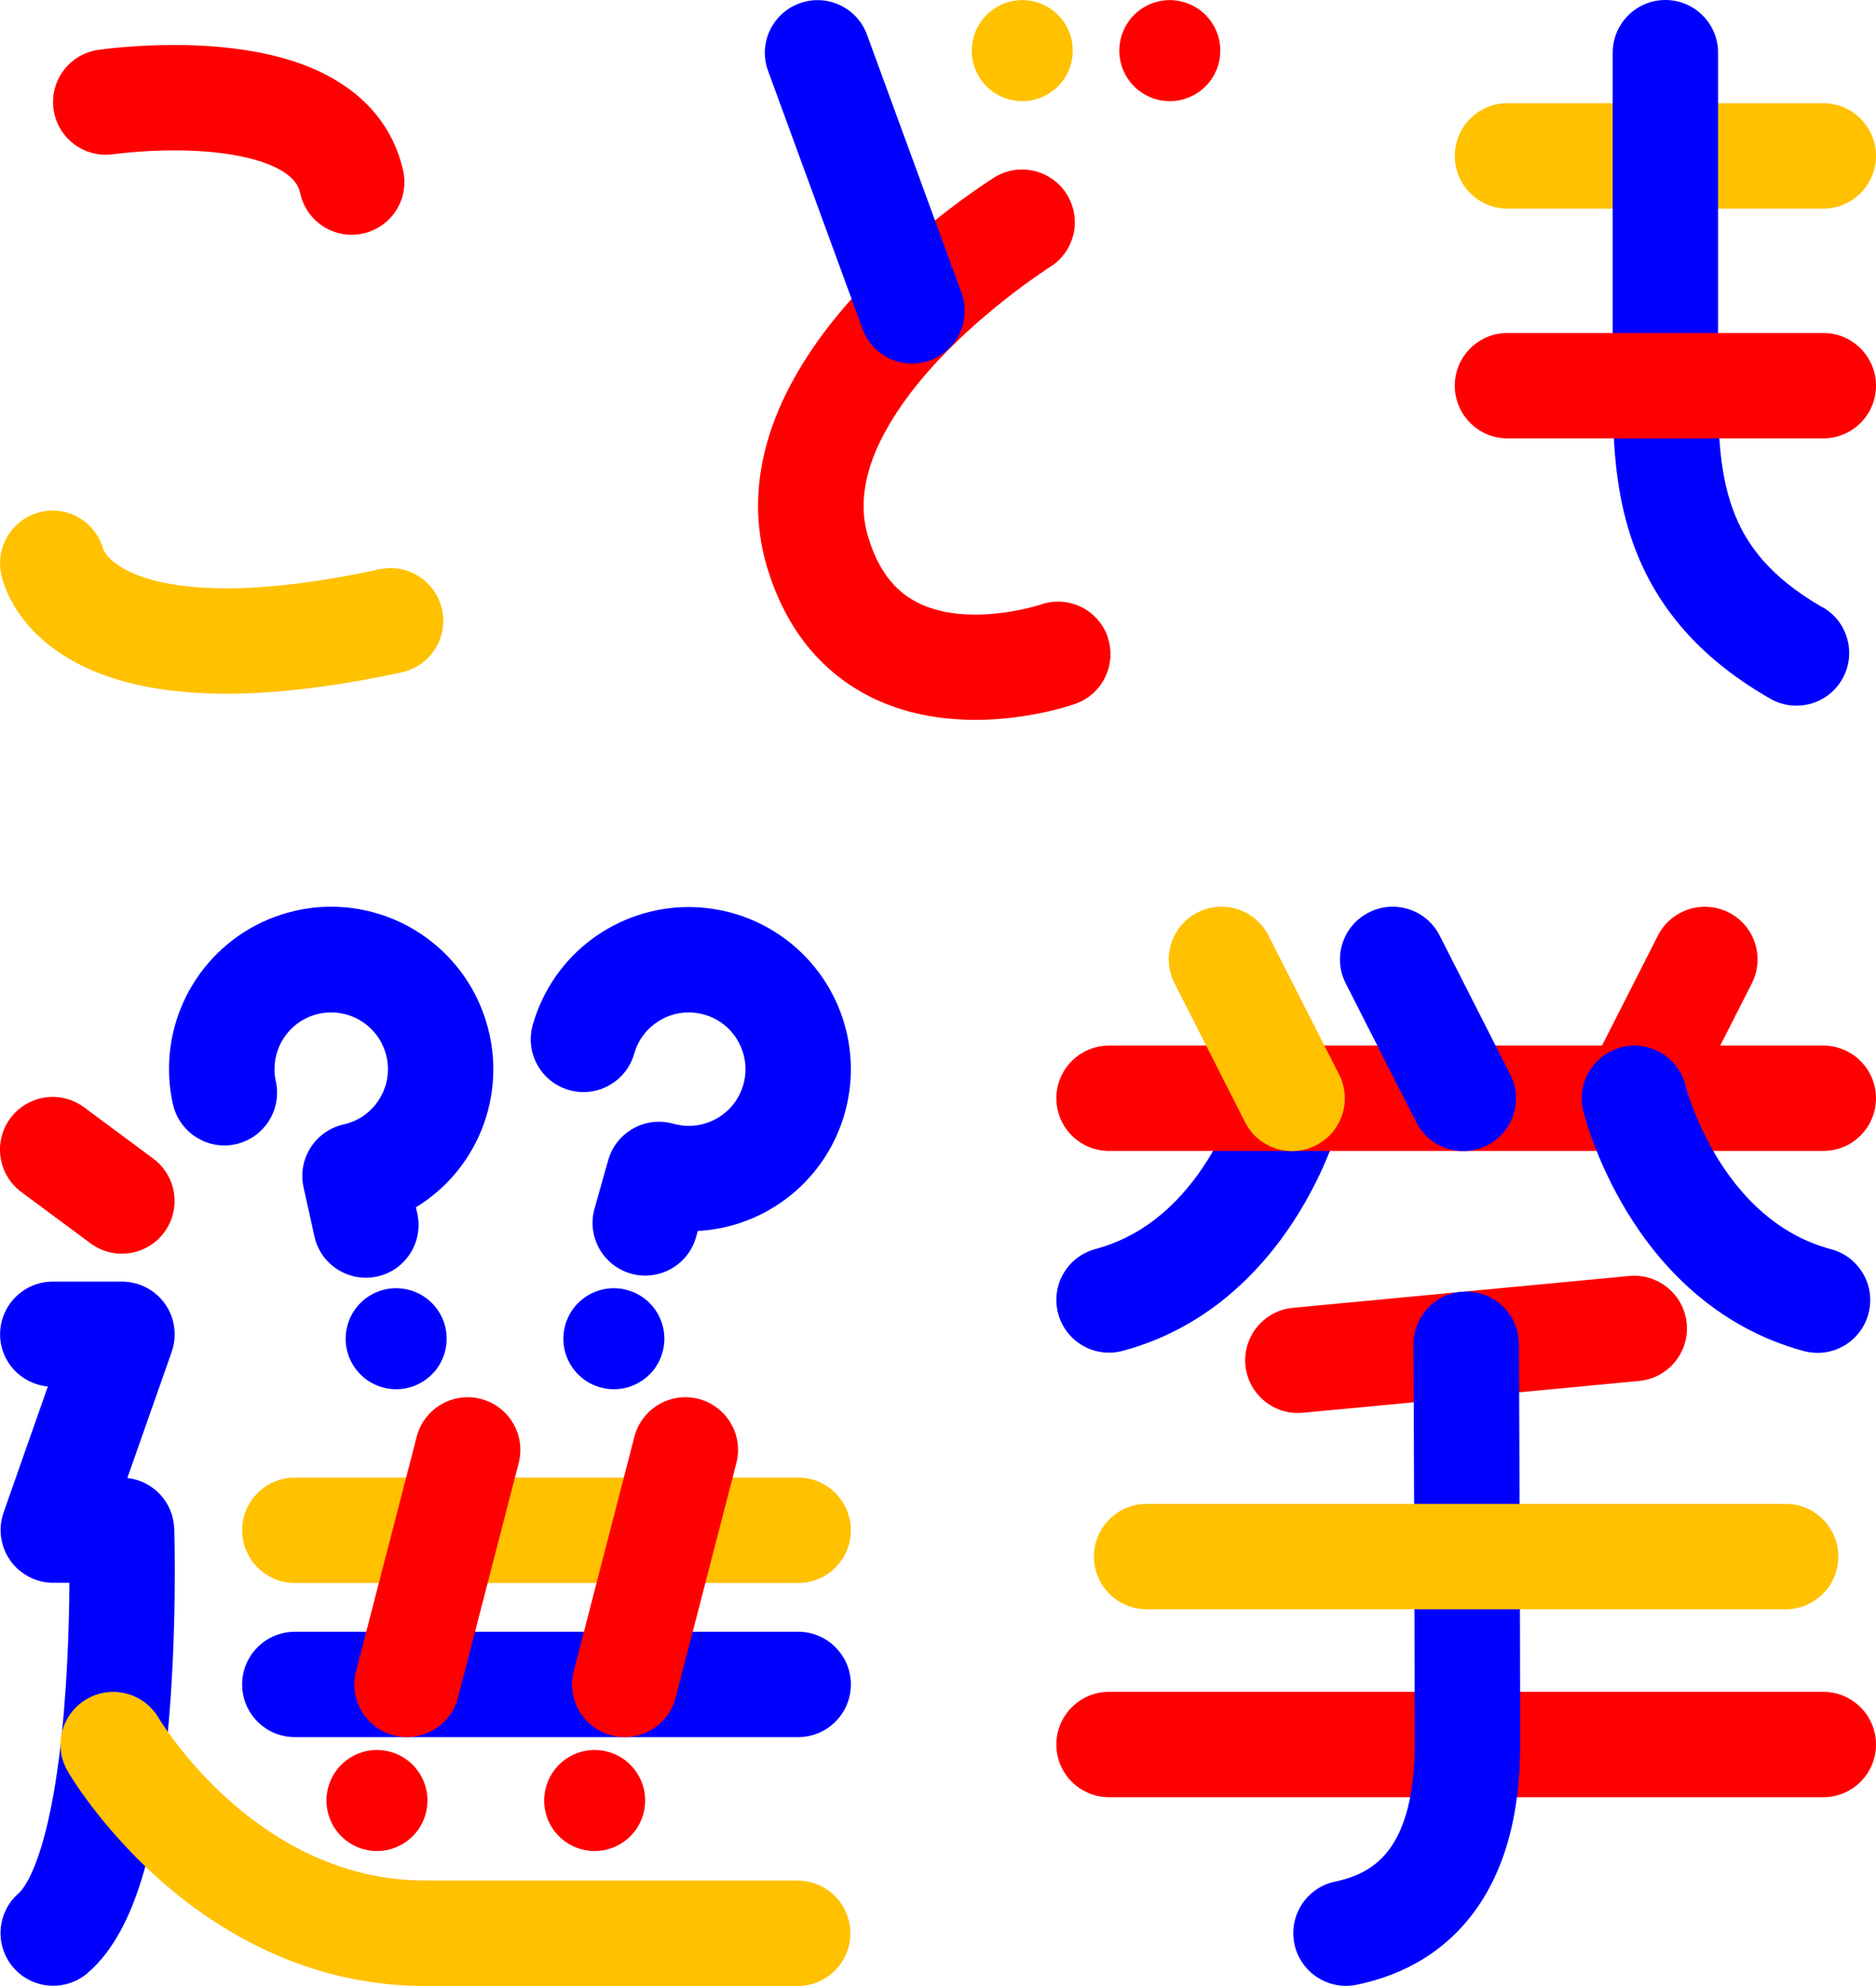
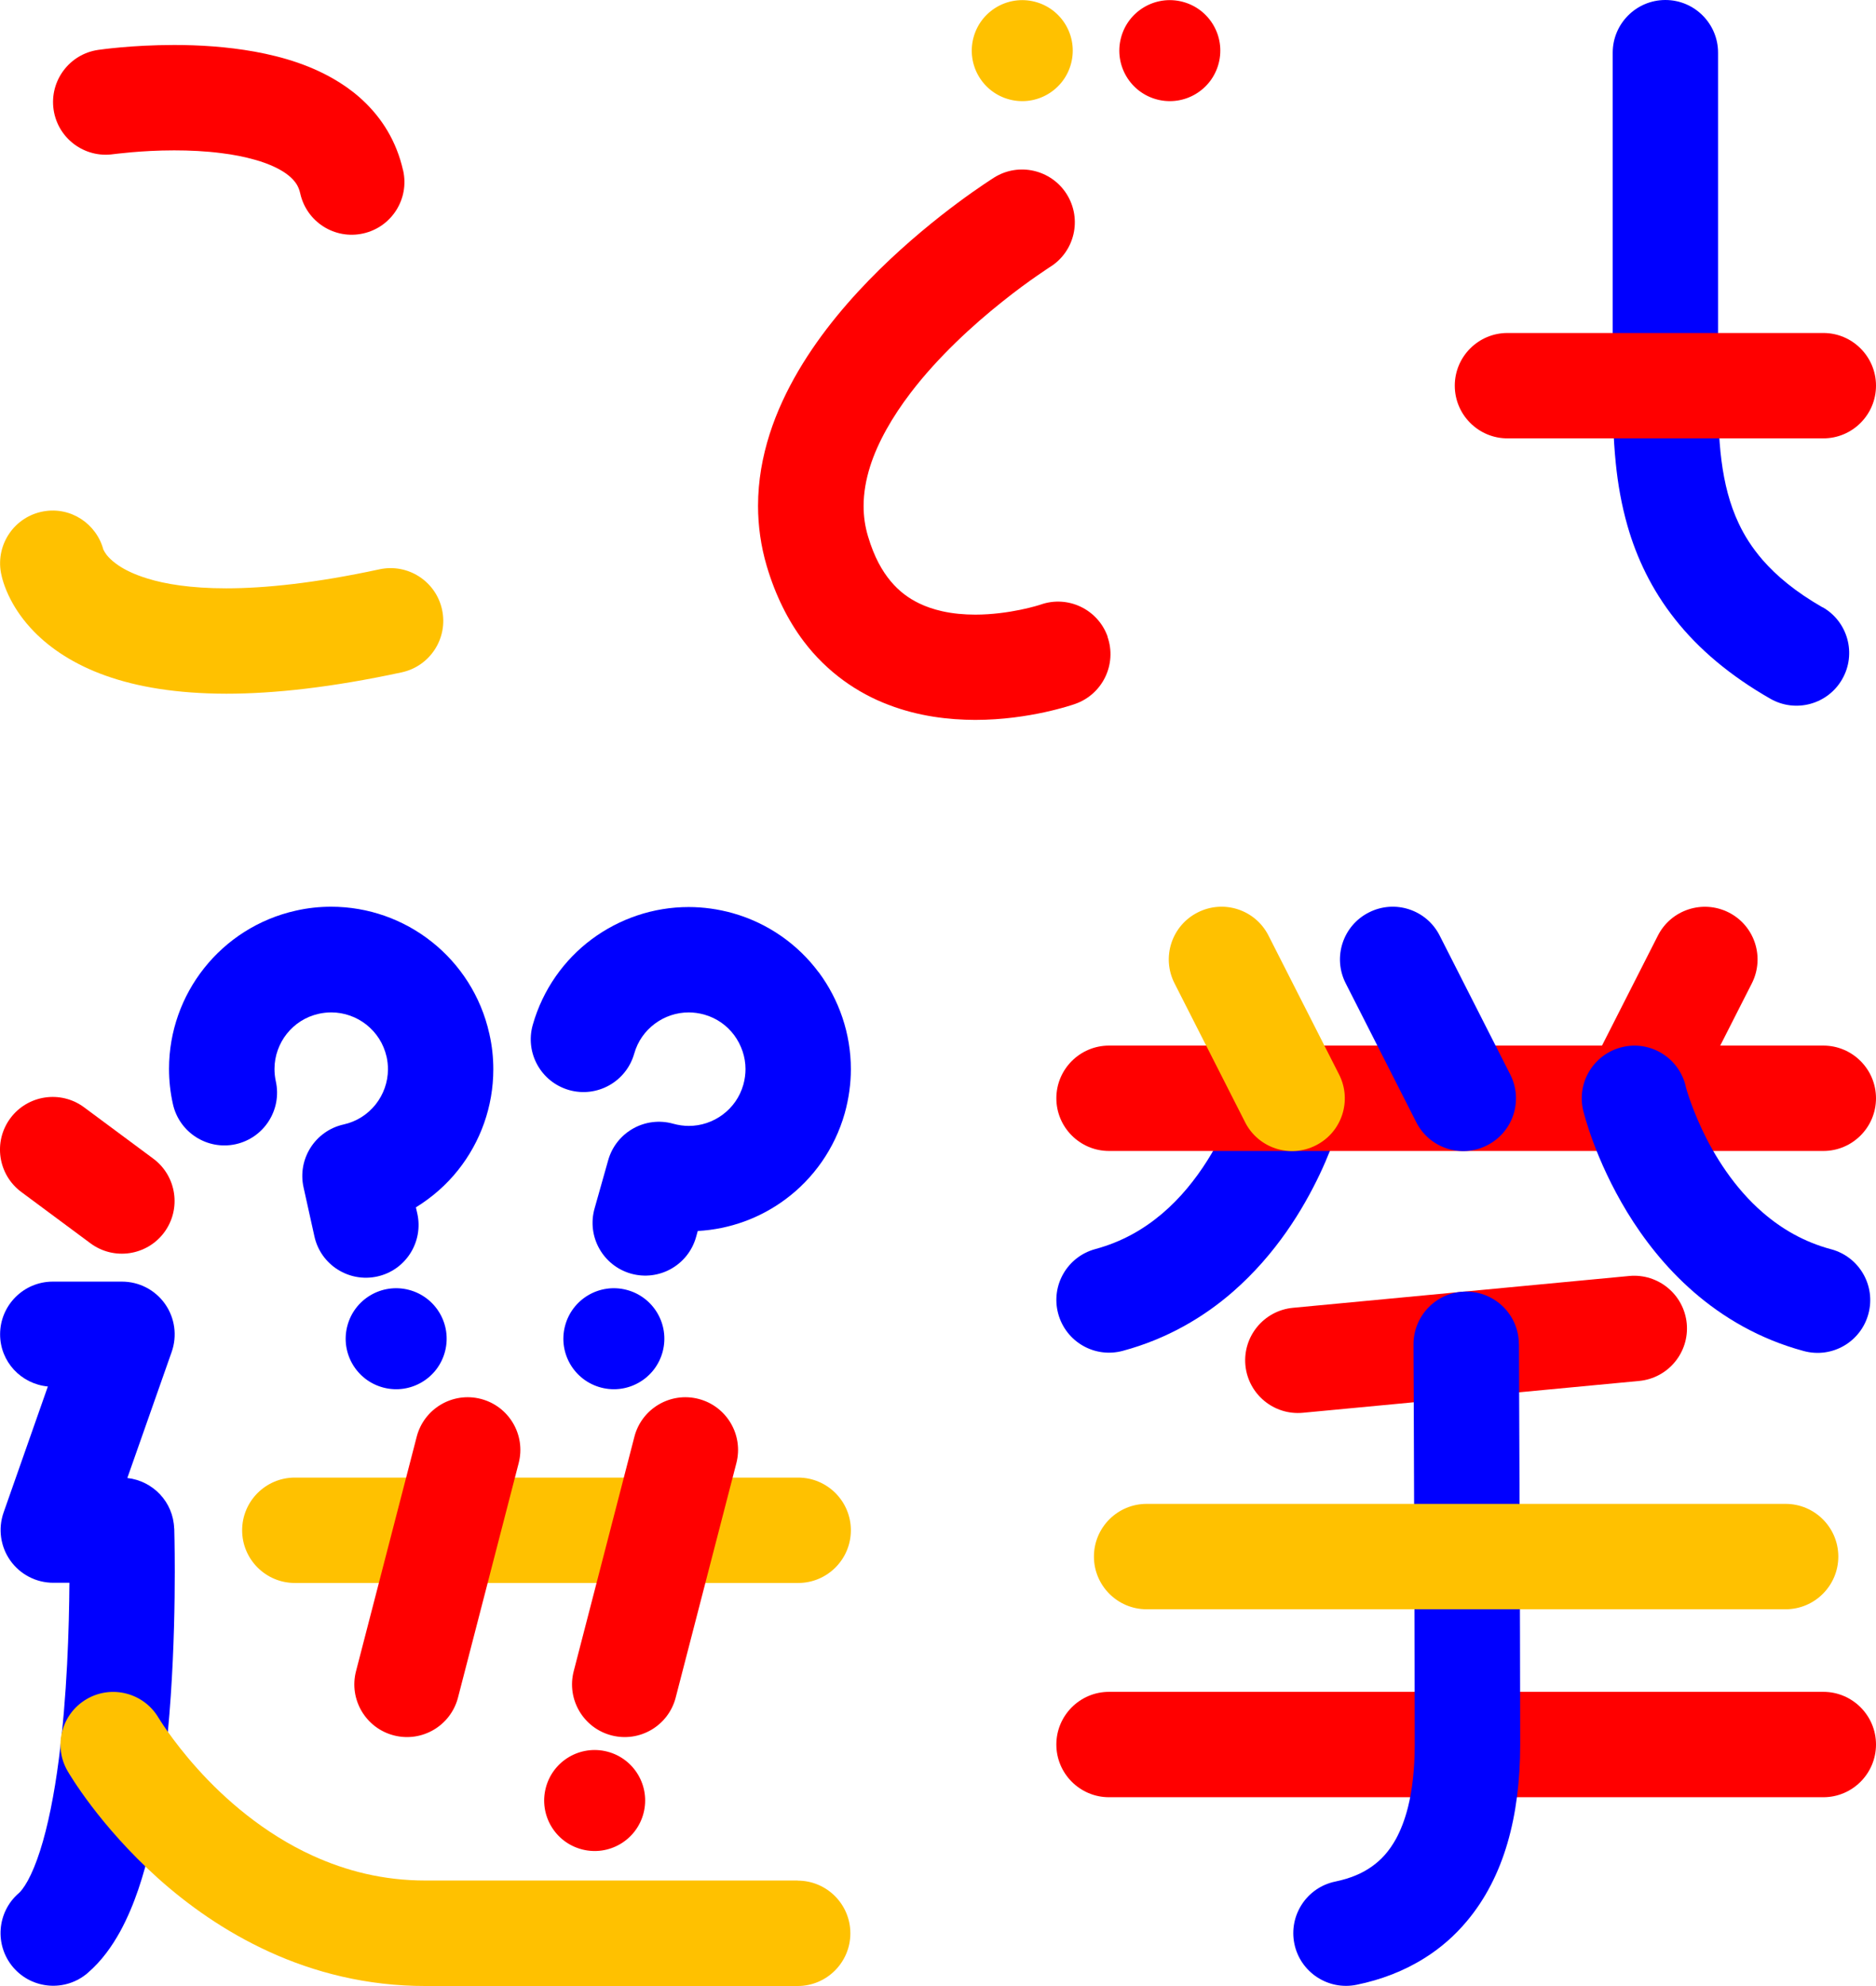
<svg xmlns="http://www.w3.org/2000/svg" id="b" viewBox="0 0 182.69 193.36">
  <defs>
    <style>.d{fill:#ffc100;}.e{fill:blue;}.f{fill:red;}</style>
  </defs>
  <g id="c">
    <path class="e" d="M127.03,101.94c-2.75-.67-5.51,1.02-6.19,3.76h0c-.03.14-.98,3.68-3.28,7.31-1.15,1.82-2.62,3.66-4.41,5.17-1.8,1.52-3.9,2.73-6.48,3.43-2.74.74-4.36,3.55-3.62,6.29.74,2.74,3.55,4.36,6.29,3.62,4.32-1.16,7.9-3.29,10.71-5.74,4.23-3.69,6.84-8.03,8.47-11.45,1.62-3.43,2.24-5.97,2.3-6.21.67-2.75-1.03-5.53-3.78-6.19h-.01Z" />
    <path class="d" d="M77.73,143.86H28.71c-2.83,0-5.13,2.3-5.13,5.13s2.3,5.13,5.13,5.13h49.02c2.83,0,5.13-2.3,5.13-5.13s-2.3-5.13-5.13-5.13Z" />
-     <path class="e" d="M77.73,158.87H28.71c-2.83,0-5.13,2.3-5.13,5.13s2.3,5.13,5.13,5.13h49.02c2.83,0,5.13-2.3,5.13-5.13s-2.3-5.13-5.13-5.13Z" />
    <path class="f" d="M107.87,62c-.94-2.67-3.86-4.07-6.52-3.14h0c-.05.02-.82.27-1.99.51-1.17.24-2.75.47-4.38.47-1.1,0-2.22-.1-3.27-.34-.79-.18-1.53-.43-2.21-.76-1.03-.5-1.93-1.16-2.76-2.15s-1.61-2.35-2.21-4.37c-.3-1-.43-1.97-.43-2.96,0-1.25.22-2.54.64-3.87.74-2.33,2.15-4.8,3.93-7.13,2.66-3.5,6.12-6.65,8.89-8.85,1.38-1.11,2.59-1.98,3.44-2.57.42-.29.76-.52.97-.66.11-.07.19-.12.24-.16l.05-.03h0c2.4-1.5,3.13-4.66,1.63-7.07-1.5-2.4-4.67-3.14-7.07-1.64h0c-.19.13-5.58,3.48-11.17,8.96-2.79,2.75-5.65,6.04-7.9,9.86-1.12,1.91-2.1,3.97-2.8,6.16-.7,2.2-1.13,4.54-1.13,6.99,0,1.92.27,3.91.85,5.87.84,2.83,2.06,5.28,3.59,7.31,2.3,3.05,5.28,5.06,8.24,6.18,2.96,1.14,5.89,1.47,8.46,1.48,2.71,0,5.06-.38,6.78-.75,1.72-.38,2.81-.75,2.97-.81,2.67-.94,4.08-3.87,3.14-6.54h.02Z" />
    <path class="f" d="M39.25,16.58c-.31-1.38-.83-2.68-1.51-3.83-1.2-2.03-2.87-3.58-4.63-4.69-2.66-1.68-5.53-2.52-8.3-3.03-2.78-.5-5.48-.65-7.85-.65-4.16,0-7.25.46-7.41.48-2.8.41-4.74,3.02-4.33,5.82.41,2.8,3.02,4.74,5.82,4.33h0c.08,0,2.67-.37,5.92-.37,1.47,0,3.06.07,4.6.27,1.15.14,2.26.36,3.25.64,1.48.41,2.64.99,3.31,1.55.34.28.57.54.74.8.17.27.29.54.38.94.62,2.77,3.36,4.51,6.13,3.89,2.77-.62,4.51-3.36,3.89-6.13v-.02Z" />
    <path class="d" d="M43.05,59.36c-.6-2.77-3.33-4.53-6.1-3.93-6.26,1.35-11.17,1.85-14.92,1.85-3.47,0-5.96-.42-7.69-.96-1.3-.4-2.18-.85-2.79-1.26-.9-.61-1.23-1.1-1.37-1.34l-.07-.13v-.03h-.03c-.67-2.57-3.19-4.25-5.85-3.77-2.79.5-4.64,3.17-4.14,5.96H.09c.08.42.3,1.39.96,2.65.49.94,1.22,2.03,2.28,3.11,1.58,1.62,3.88,3.18,6.95,4.27,3.08,1.1,6.92,1.75,11.75,1.76,4.66,0,10.26-.61,17.09-2.08,2.77-.6,4.53-3.33,3.93-6.1Z" />
-     <path class="d" d="M177.56,10.05h-30.76c-2.83,0-5.13,2.3-5.13,5.13s2.3,5.13,5.13,5.13h30.76c2.83,0,5.13-2.3,5.13-5.13s-2.3-5.13-5.13-5.13Z" />
    <path class="e" d="M177.48,59.13c-2.63-1.51-4.48-3.06-5.83-4.61-1.01-1.17-1.76-2.34-2.34-3.58-.87-1.85-1.38-3.86-1.67-6.11-.29-2.24-.33-4.7-.33-7.3V5.13c0-2.83-2.3-5.13-5.13-5.13s-5.13,2.3-5.13,5.13h0v32.4c0,2.41.03,4.95.3,7.59.2,1.98.55,4.02,1.14,6.08.88,3.08,2.35,6.22,4.64,9.1,2.28,2.89,5.35,5.49,9.27,7.73,2.46,1.41,5.6.55,7-1.91,1.41-2.46.55-5.6-1.91-7h0Z" />
    <path class="f" d="M14.93,112.81l-6.74-5c-2.28-1.69-5.49-1.21-7.18,1.06-1.69,2.28-1.21,5.49,1.06,7.18l6.74,5c2.28,1.69,5.49,1.21,7.18-1.06,1.69-2.28,1.21-5.49-1.06-7.18Z" />
    <path class="f" d="M168.35,88.84c-2.53-1.28-5.62-.27-6.9,2.25l-6.87,13.52c-1.28,2.53-.28,5.62,2.25,6.9s5.62.27,6.9-2.25l6.87-13.52c1.28-2.53.28-5.62-2.25-6.9Z" />
    <path class="f" d="M177.56,101.8h-69.56c-2.83,0-5.13,2.3-5.13,5.13s2.3,5.13,5.13,5.13h69.56c2.83,0,5.13-2.3,5.13-5.13s-2.3-5.13-5.13-5.13Z" />
    <path class="f" d="M177.56,164.72h-69.56c-2.83,0-5.13,2.3-5.13,5.13s2.3,5.13,5.13,5.13h69.56c2.83,0,5.13-2.3,5.13-5.13s-2.3-5.13-5.13-5.13Z" />
    <path class="f" d="M158.67,124.23l-32.76,3.1c-2.82.27-4.89,2.77-4.63,5.59.27,2.82,2.77,4.89,5.59,4.63l32.76-3.1c2.82-.27,4.89-2.77,4.63-5.59-.27-2.82-2.77-4.89-5.59-4.63Z" />
    <path class="e" d="M147.91,130.86c0-2.83-2.32-5.12-5.15-5.11-2.83,0-5.12,2.32-5.11,5.15h0s0,1.74.02,4.51c.03,8.33.1,26.06.1,34.43,0,2.45-.25,4.49-.66,6.12-.31,1.23-.71,2.23-1.15,3.05-.68,1.23-1.44,2.06-2.37,2.72s-2.07,1.15-3.55,1.46c-2.78.57-4.56,3.29-3.99,6.06s3.29,4.56,6.06,3.99c2.35-.48,4.61-1.33,6.65-2.62,1.53-.96,2.92-2.17,4.1-3.59,1.79-2.13,3.1-4.7,3.94-7.58s1.24-6.07,1.24-9.6c0-11.21-.12-38.98-.12-38.99h-.01Z" />
    <path class="e" d="M147.07,104.61l-6.87-13.52c-1.28-2.53-4.37-3.54-6.9-2.25-2.53,1.28-3.54,4.37-2.25,6.9l6.87,13.52c1.28,2.53,4.37,3.54,6.9,2.25,2.53-1.28,3.54-4.37,2.25-6.9Z" />
    <path class="f" d="M61.78,139.88l-5.91,22.83c-.71,2.74.94,5.54,3.68,6.25s5.54-.94,6.25-3.68l5.91-22.83c.71-2.74-.94-5.54-3.68-6.25s-5.54.94-6.25,3.68" />
    <path class="f" d="M40.58,139.88l-5.91,22.83c-.71,2.74.94,5.54,3.68,6.25s5.54-.94,6.25-3.68l5.91-22.83c.71-2.74-.94-5.54-3.68-6.25s-5.54.94-6.25,3.68" />
    <path class="f" d="M59.14,170.54c-2.63-.68-5.31.9-5.99,3.53s.9,5.31,3.53,5.99,5.31-.9,5.99-3.53-.9-5.31-3.53-5.99Z" />
    <path class="d" d="M100.78.17c-2.63-.68-5.31.9-5.99,3.53-.68,2.63.9,5.31,3.53,5.99s5.31-.9,5.99-3.53c.68-2.63-.9-5.31-3.53-5.99h0Z" />
    <path class="f" d="M115.15.17c-2.63-.68-5.31.9-5.99,3.53-.68,2.63.9,5.31,3.53,5.99s5.31-.9,5.99-3.53c.68-2.63-.9-5.31-3.53-5.99Z" />
-     <path class="f" d="M37.94,170.54c-2.63-.68-5.31.9-5.99,3.53-.68,2.63.9,5.31,3.53,5.99s5.31-.9,5.99-3.53-.9-5.31-3.53-5.99Z" />
    <path class="e" d="M16.96,148.81c-.09-2.58-2.06-4.63-4.56-4.91l4.32-12.28c.55-1.57.31-3.31-.65-4.67-.96-1.36-2.52-2.17-4.19-2.17h-6.74C2.31,124.78.01,127.08.01,129.91c0,2.67,2.04,4.83,4.65,5.08l-4.31,12.27c-.55,1.57-.31,3.31.65,4.67s2.52,2.17,4.19,2.17h1.57c-.03,4.41-.23,11.12-1.04,17.25-.43,3.32-1.05,6.46-1.82,8.85-.38,1.19-.8,2.19-1.19,2.9-.39.71-.74,1.11-.87,1.21-2.15,1.85-2.39,5.09-.55,7.24,1.85,2.15,5.09,2.39,7.24.55,1.39-1.2,2.37-2.6,3.18-4.06,1.4-2.58,2.29-5.45,3-8.53,1.04-4.61,1.6-9.69,1.92-14.4.32-4.71.39-9.05.39-12.07,0-2.57-.05-4.18-.05-4.23h0Z" />
    <path class="d" d="M77.67,183.09h-36.23c-4.15,0-7.76-.95-10.97-2.41-4.8-2.18-8.65-5.58-11.23-8.46-1.29-1.43-2.27-2.73-2.91-3.63-.32-.45-.55-.81-.7-1.04-.07-.11-.12-.2-.15-.24l-.03-.04h0c-1.42-2.44-4.56-3.27-7-1.85-2.45,1.42-3.29,4.56-1.87,7.01h0c.18.3,3.08,5.29,8.81,10.44,2.87,2.57,6.47,5.17,10.83,7.16,4.35,1.99,9.48,3.34,15.23,3.33h36.23c2.83,0,5.13-2.3,5.13-5.13s-2.3-5.13-5.13-5.13h0Z" />
    <path class="e" d="M61.01,125.58c-2.63-.68-5.31.9-5.99,3.53s.9,5.31,3.53,5.99c2.63.68,5.31-.9,5.99-3.53s-.9-5.31-3.53-5.99Z" />
    <path class="e" d="M39.81,125.58c-2.63-.68-5.31.9-5.99,3.53s.9,5.31,3.53,5.99c2.63.68,5.31-.9,5.99-3.53s-.9-5.31-3.53-5.99Z" />
    <path class="e" d="M47.65,100.64c-.81-3.66-2.87-6.78-5.6-8.94-2.73-2.17-6.17-3.42-9.8-3.42-1.14,0-2.29.12-3.43.38-3.66.81-6.78,2.87-8.94,5.6-2.17,2.73-3.42,6.17-3.42,9.8,0,1.14.12,2.29.38,3.44.62,2.77,3.36,4.51,6.12,3.9,2.77-.62,4.51-3.36,3.9-6.12h0c-.09-.41-.13-.81-.13-1.21,0-1.25.44-2.46,1.2-3.42.77-.96,1.82-1.66,3.13-1.95.41-.09.81-.13,1.21-.13,1.25,0,2.46.44,3.42,1.2.96.77,1.66,1.82,1.96,3.13.09.41.13.81.13,1.21,0,1.25-.44,2.46-1.2,3.42-.77.96-1.82,1.66-3.12,1.95-2.77.62-4.51,3.36-3.9,6.12l1.06,4.78c.61,2.77,3.36,4.51,6.12,3.9,2.77-.61,4.51-3.36,3.9-6.12l-.14-.61c1.59-.98,2.99-2.21,4.12-3.64,2.17-2.73,3.42-6.17,3.42-9.8,0-1.14-.12-2.29-.38-3.43v-.04Z" />
    <path class="e" d="M79.72,94.66c-1.99-2.68-4.89-4.77-8.35-5.75-1.43-.4-2.88-.6-4.31-.6-3.45,0-6.75,1.14-9.43,3.13s-4.77,4.89-5.75,8.35c-.77,2.73.81,5.56,3.54,6.34,2.73.77,5.56-.81,6.34-3.54h0c.35-1.23,1.06-2.21,2.01-2.92.95-.71,2.11-1.1,3.3-1.1.49,0,1,.07,1.51.21,1.23.35,2.21,1.06,2.92,2.01.7.95,1.1,2.11,1.1,3.3,0,.49-.07,1-.21,1.51-.35,1.23-1.06,2.21-2.01,2.92-.95.71-2.11,1.1-3.3,1.1-.49,0-1-.07-1.51-.21-2.73-.77-5.56.81-6.34,3.54l-1.33,4.71c-.77,2.73.81,5.56,3.54,6.34,2.73.77,5.56-.81,6.34-3.54l.17-.61c3.14-.17,6.11-1.27,8.56-3.1,2.68-1.99,4.77-4.89,5.75-8.35.4-1.43.6-2.88.6-4.31,0-3.45-1.14-6.75-3.13-9.43h-.01Z" />
    <path class="d" d="M173.89,146.42h-62.23c-2.83,0-5.13,2.3-5.13,5.13s2.3,5.13,5.13,5.13h62.23c2.83,0,5.13-2.3,5.13-5.13s-2.3-5.13-5.13-5.13Z" />
    <path class="f" d="M177.56,32.42h-30.76c-2.83,0-5.13,2.3-5.13,5.13s2.3,5.13,5.13,5.13h30.76c2.83,0,5.13-2.3,5.13-5.13s-2.3-5.13-5.13-5.13Z" />
-     <path class="e" d="M93.63,28.5l-9.2-25.12c-.97-2.66-3.92-4.03-6.58-3.05-2.66.97-4.03,3.92-3.05,6.58l9.2,25.12c.97,2.66,3.92,4.03,6.58,3.05,2.66-.97,4.03-3.92,3.05-6.58Z" />
    <path class="d" d="M130.4,104.61l-6.87-13.52c-1.28-2.53-4.37-3.54-6.9-2.25-2.53,1.28-3.54,4.37-2.25,6.9l6.87,13.52c1.28,2.53,4.37,3.54,6.9,2.25,2.53-1.28,3.54-4.37,2.25-6.9Z" />
    <path class="e" d="M178.32,121.63c-2.67-.72-4.82-1.99-6.66-3.58-2.75-2.37-4.71-5.52-5.91-8.08-.6-1.28-1.02-2.4-1.28-3.17-.13-.39-.22-.68-.27-.87-.03-.09-.04-.16-.05-.19v-.03h0c-.68-2.74-3.44-4.43-6.19-3.76s-4.45,3.44-3.78,6.19h0c.09.32,1.15,4.73,4.28,9.88,1.57,2.57,3.67,5.33,6.49,7.78s6.39,4.58,10.71,5.74c2.74.74,5.55-.88,6.29-3.62.74-2.74-.88-5.55-3.62-6.29h0Z" />
  </g>
</svg>